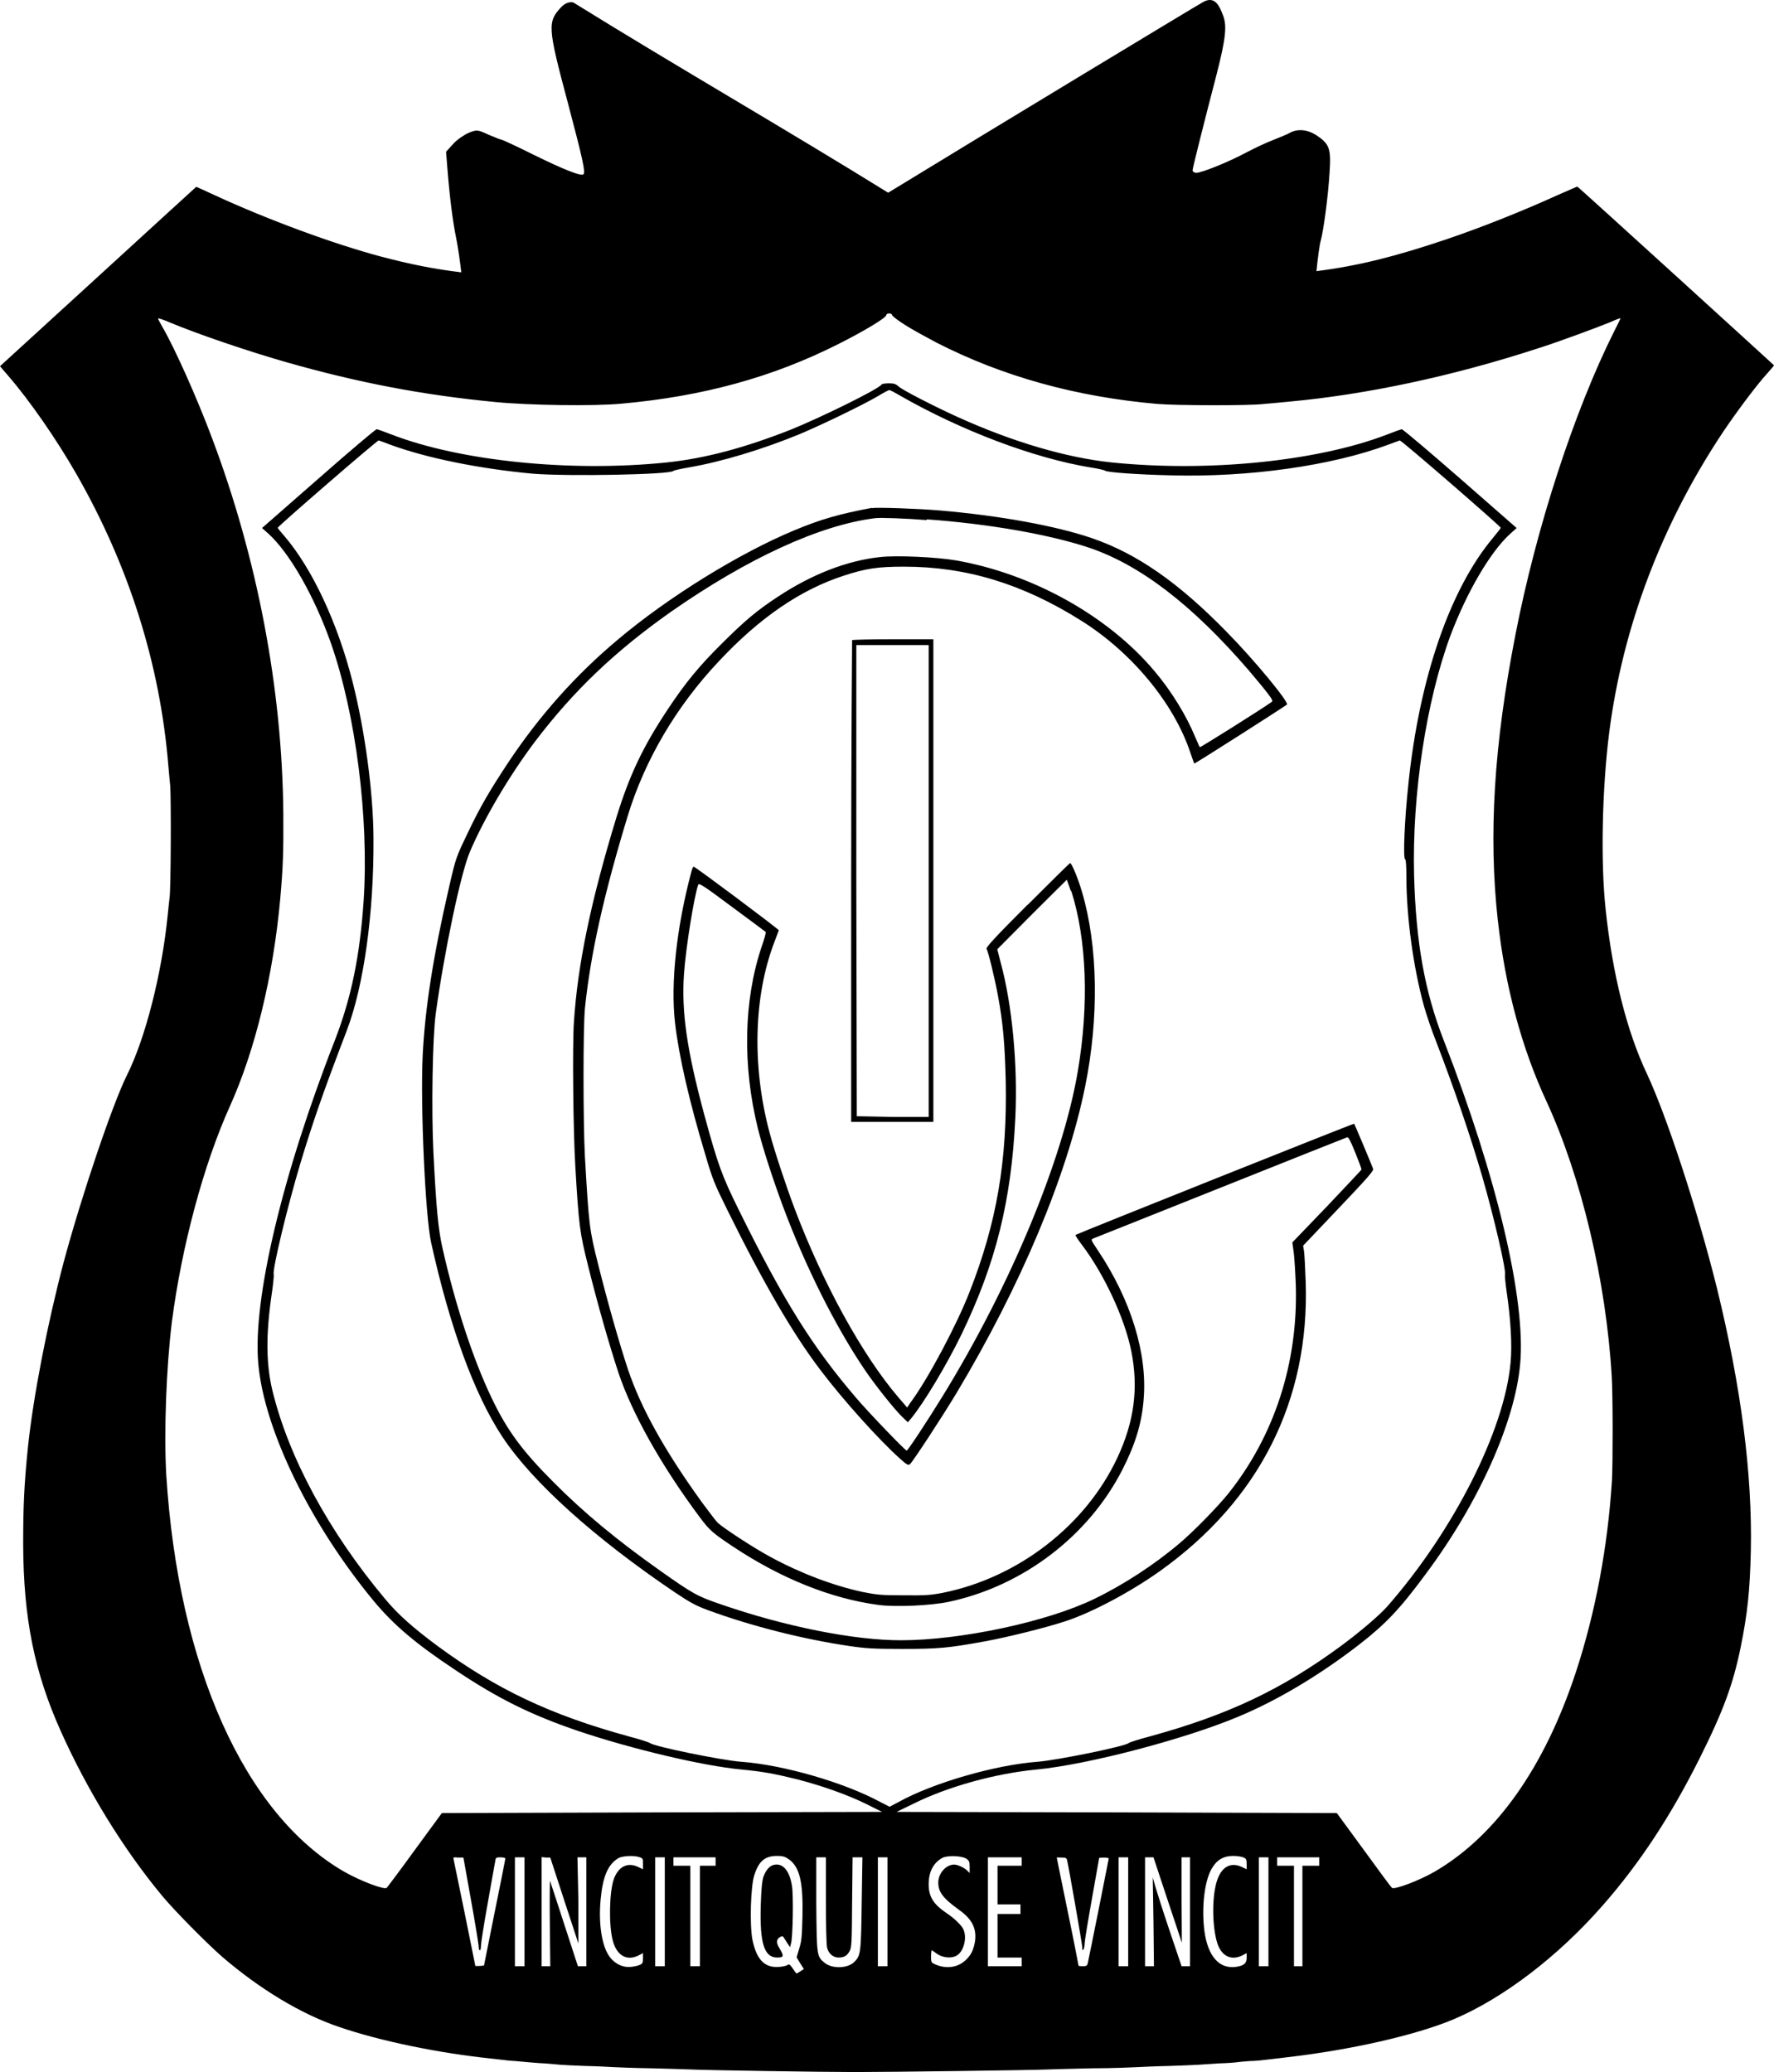
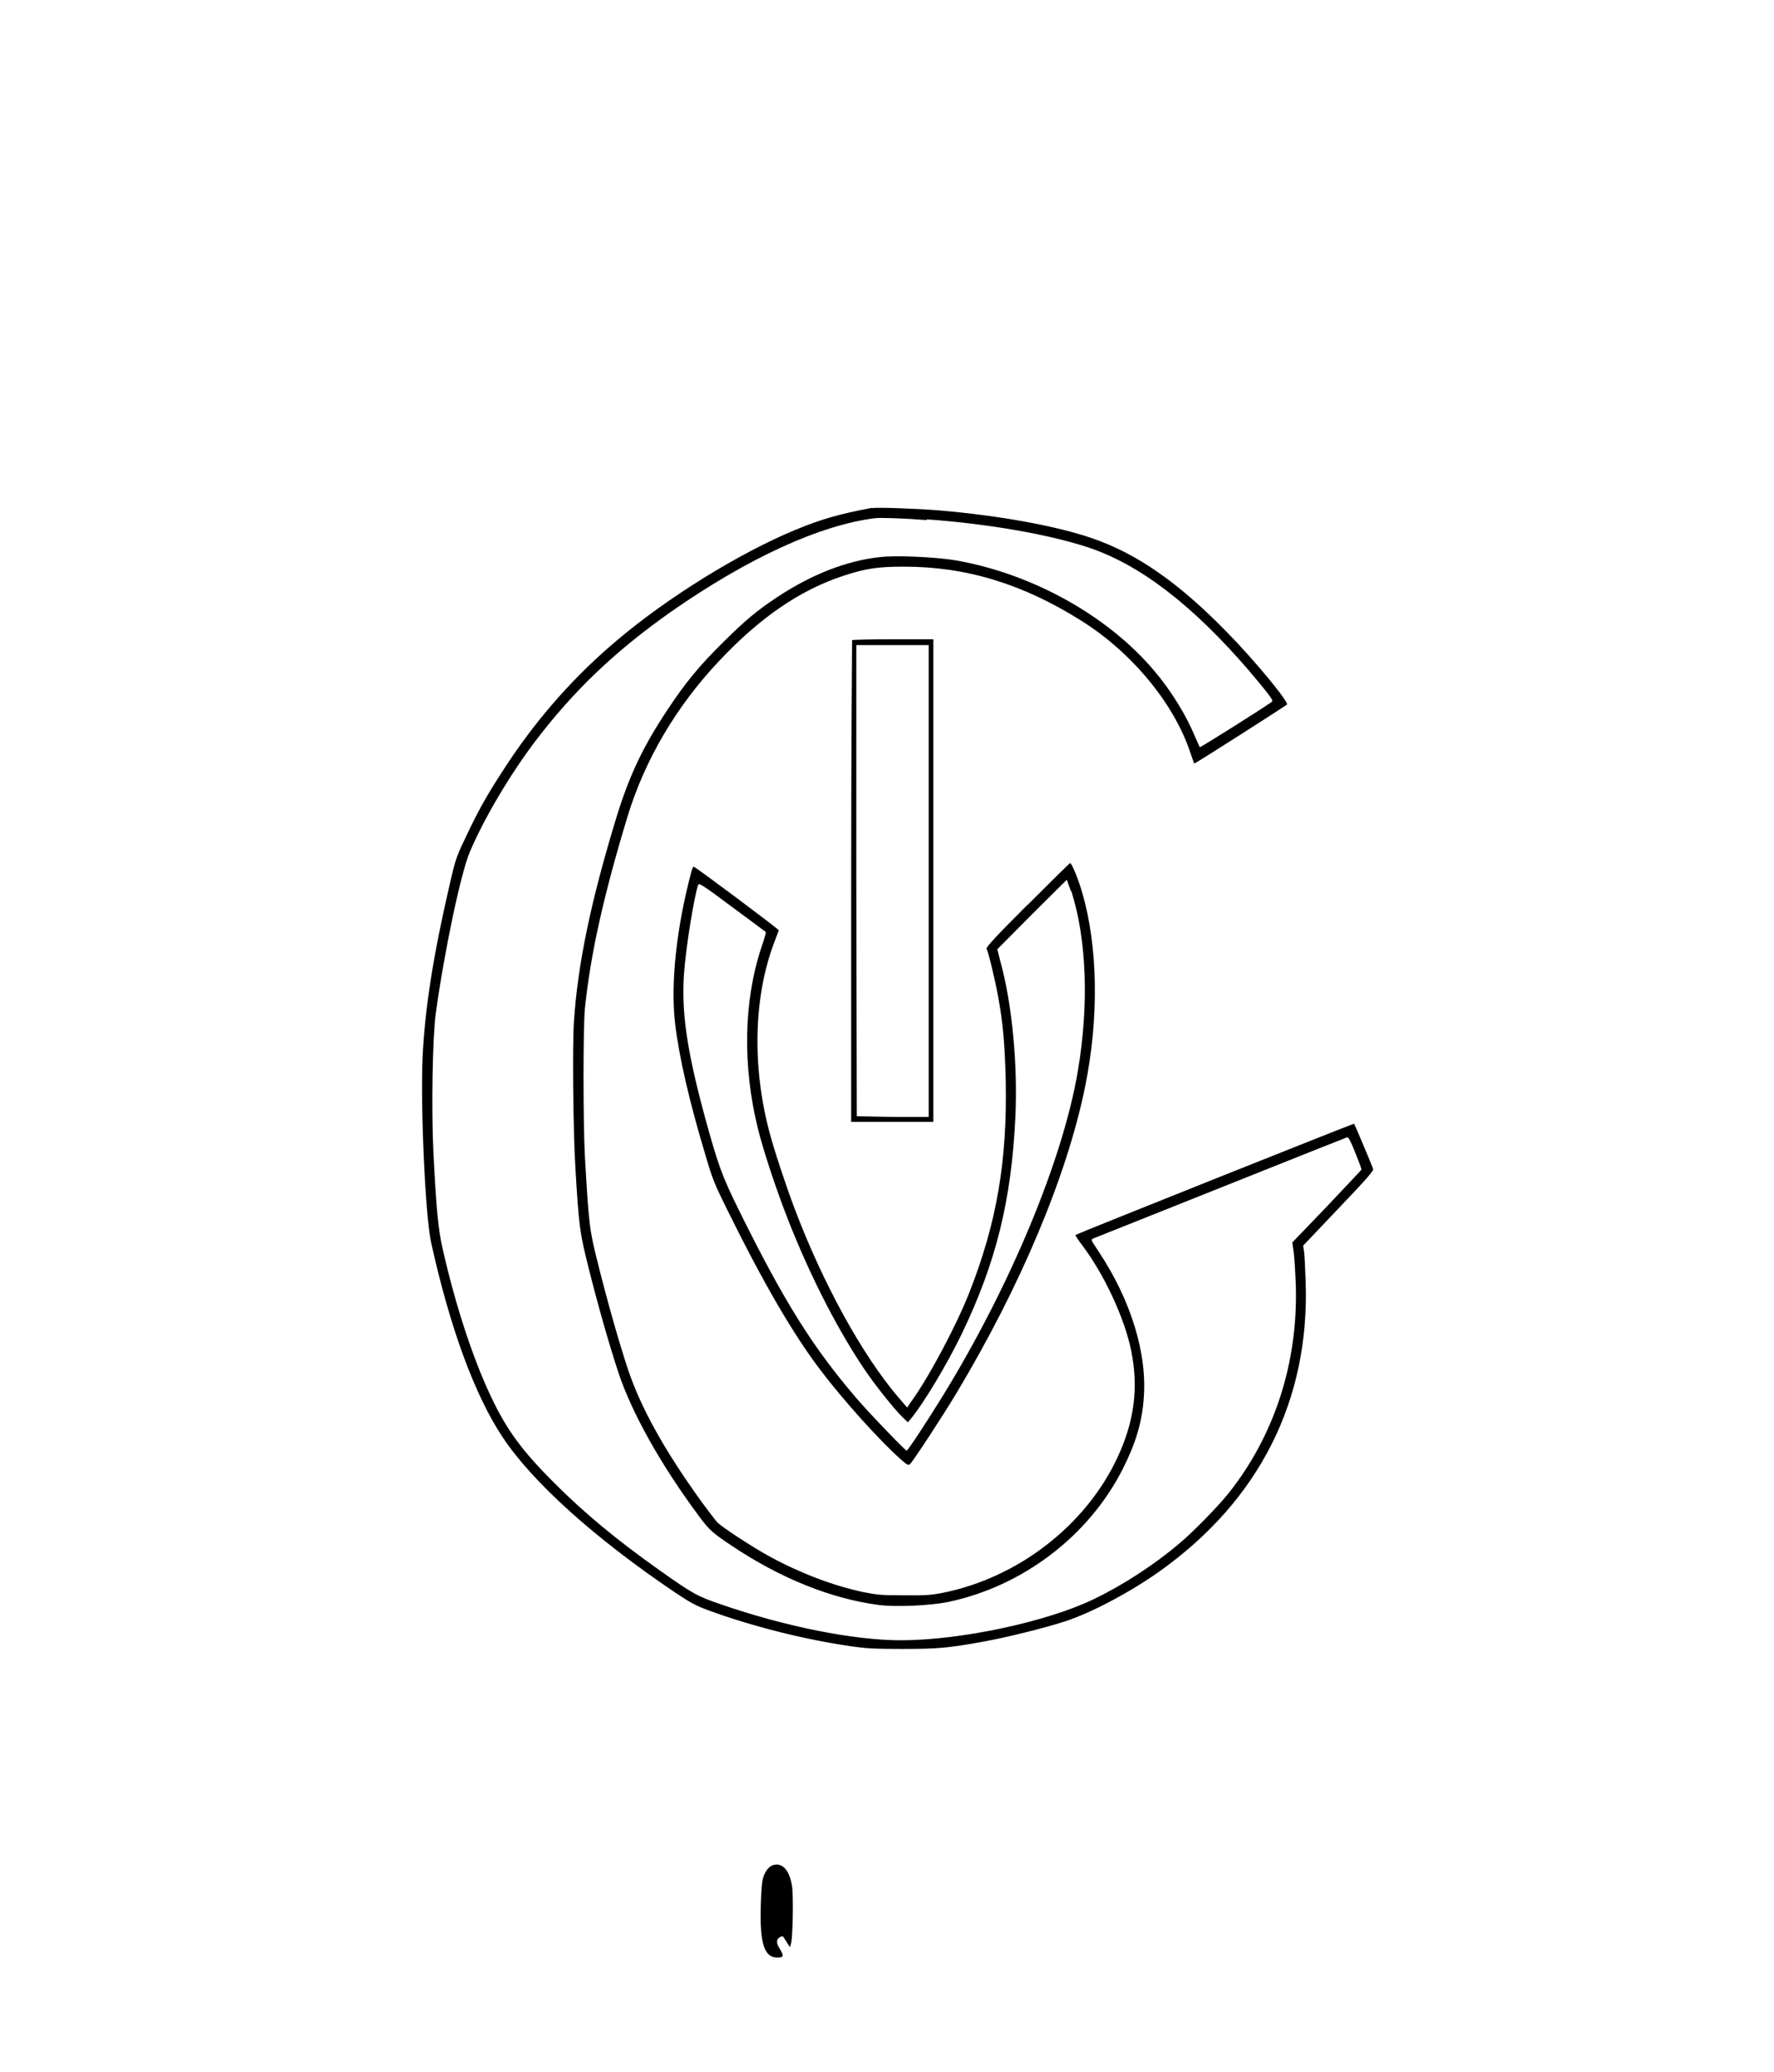
<svg xmlns="http://www.w3.org/2000/svg" id="Layer_2" viewBox="0 0 75.76 88.49">
  <g id="Layer_1-2">
    <path d="M37.23,21.69c-1.38.26-2.16.48-3.29.95-2.34.97-5.38,2.84-7.56,4.68-1.79,1.5-3.35,3.25-4.68,5.25-.77,1.17-1.16,1.82-1.71,2.97-.5,1.04-.52,1.08-.79,2.25-.7,3.02-1.05,5.27-1.15,7.3-.1,2.13.11,6.82.36,7.97.8,3.62,1.85,6.5,3.05,8.31,1.27,1.92,3.93,4.32,7.37,6.64.66.44.88.56,1.42.76,1.82.67,4.06,1.24,6.05,1.53.69.1,1,.12,2.25.12,1.53,0,1.95-.04,3.49-.32.94-.17,2.56-.57,3.42-.85,1.13-.36,2.82-1.26,4.07-2.15,4.25-3.03,6.4-7.29,6.23-12.36-.02-.58-.05-1.17-.07-1.3l-.04-.24,1.51-1.59c1.21-1.27,1.51-1.61,1.48-1.69-.04-.13-.79-1.91-.81-1.93-.02-.02-11.86,4.71-11.9,4.75-.02.01.11.21.28.43.95,1.26,1.82,3.13,2.1,4.52.32,1.58.13,3.02-.59,4.56-1.35,2.89-4.23,5.12-7.44,5.77-.51.1-.74.12-1.67.11-.98,0-1.15-.02-1.76-.14-1.26-.27-2.66-.8-3.95-1.5-.69-.37-2.04-1.25-2.26-1.47-.08-.08-.38-.48-.67-.87-1.58-2.19-2.59-4-3.15-5.66-.38-1.15-.87-2.87-1.28-4.51-.37-1.47-.39-1.64-.56-4.57-.08-1.47-.08-5.53,0-6.35.24-2.32.8-4.83,1.82-8.19.73-2.4,2.07-4.69,3.9-6.63,1.74-1.86,3.48-3.05,5.32-3.65.94-.31,1.46-.39,2.58-.39,2.66,0,5.07.73,7.58,2.31,2.15,1.35,3.95,3.52,4.65,5.62.09.25.16.47.17.48.02.02,3.87-2.44,3.96-2.52.1-.09-1.37-1.88-2.57-3.1-2.07-2.12-3.83-3.34-5.74-4-1.54-.53-3.95-.97-6.52-1.19-.95-.08-2.67-.14-2.89-.1ZM39.58,22.18c2.64.19,5.19.64,6.87,1.19,2.21.73,4.45,2.44,6.88,5.26.25.3.6.71.76.92.27.35.28.39.2.44-.45.32-3.03,1.94-3.05,1.92-.02-.02-.1-.22-.2-.44-.37-.9-1.01-1.95-1.72-2.79-1.98-2.37-5.23-4.18-8.51-4.75-.83-.14-2.52-.22-3.22-.14-1.42.15-2.93.74-4.38,1.7-.91.6-1.39,1.01-2.37,1.98s-1.58,1.7-2.32,2.82c-1.06,1.59-1.64,2.82-2.19,4.6-1.1,3.6-1.66,6.3-1.82,8.75-.07,1-.03,4.72.06,6.18.15,2.55.19,2.82.55,4.26.41,1.65.91,3.39,1.29,4.54.58,1.74,1.83,3.97,3.47,6.17.42.56.54.67,1.41,1.25,2.04,1.36,4.19,2.23,6.22,2.5.74.1,2.24.03,3-.13,3.17-.67,5.98-2.81,7.43-5.66.54-1.06.82-1.96.9-2.98.17-1.95-.54-4.26-1.96-6.38-.3-.45-.3-.45-.19-.5.07-.03,2.52-1,5.44-2.17,2.93-1.17,5.36-2.14,5.4-2.15.06-.01.15.16.35.66.15.37.27.69.26.72s-.68.73-1.48,1.58l-1.47,1.53.06.43c.03.23.07.88.09,1.43.09,3.3-.92,6.4-2.88,8.86-.44.55-1.51,1.65-2.1,2.14-1.06.9-2.38,1.76-3.62,2.36-2.01.98-5.71,1.77-8.27,1.77-2,0-4.93-.58-7.7-1.54-.99-.34-1.16-.43-2.59-1.44-1.82-1.29-3.23-2.45-4.55-3.78-1.34-1.34-1.99-2.23-2.64-3.6-.79-1.65-1.54-3.95-2.08-6.33-.2-.86-.28-1.77-.4-4.13-.09-1.83-.04-4.93.1-5.95.36-2.62,1.07-6.01,1.46-6.91.61-1.43,1.68-3.24,2.77-4.69,1.67-2.2,3.43-3.87,5.81-5.55,3.28-2.29,6.37-3.71,8.72-4,.23-.03,1.31.01,2.2.08ZM36.39,27.33s-.04,4.65-.04,10.31v10.27h3.51v-20.61h-1.72c-.95,0-1.74.02-1.76.04ZM39.66,37.63v10.07h-1.53s-1.54-.03-1.54-.03l-.02-10.06v-10.06s1.54,0,1.54,0h1.55v10.07ZM43.88,38.64c-1.36,1.36-1.78,1.82-1.75,1.88.08.13.36,1.3.49,2.01.22,1.18.29,2.07.33,3.6.07,3.45-.38,6.08-1.55,9.06-.56,1.43-1.77,3.7-2.51,4.7l-.15.22-.37-.43c-1.55-1.81-3.23-4.88-4.43-8.05-.39-1.03-.89-2.55-1.08-3.28-.75-2.82-.67-5.8.2-8.09.1-.27.19-.51.2-.53.01-.04-3.57-2.72-3.64-2.72-.02,0-.06.09-.09.2-.64,2.39-.9,4.79-.7,6.49.16,1.39.61,3.36,1.3,5.64.3,1.03.39,1.24.94,2.35,1.53,3.1,2.79,5.27,3.96,6.81.99,1.31,2.5,2.98,3.4,3.79.3.27.36.3.43.24.12-.1,1.39-2.04,1.99-3.04,2.75-4.59,4.72-9.29,5.49-13.08.6-2.94.55-6.01-.13-8.31-.15-.53-.44-1.24-.51-1.24-.02,0-.84.81-1.82,1.79ZM45.75,38.05c.66,2.07.76,4.86.28,7.69-.64,3.8-2.89,9.2-5.79,13.91-.66,1.07-1.47,2.3-1.52,2.3-.06,0-1.61-1.61-2.13-2.22-1.88-2.19-3.1-4.13-5.04-8.06-.72-1.46-.89-1.92-1.48-4.09-.74-2.75-.97-4.37-.86-5.98.08-1.15.44-3.36.61-3.82.03-.08.25.06,1.44.95.77.57,1.42,1.05,1.44,1.07s-.06.31-.18.65c-.76,2.27-.82,5.06-.15,7.76.2.8.61,2.08,1.07,3.32.96,2.57,2.23,5.1,3.47,6.94.45.67,1.28,1.71,1.62,2.04l.24.23.13-.15c.56-.68,1.54-2.32,2.17-3.62,1.46-3.03,2.12-5.69,2.29-9.22.11-2.23-.13-4.84-.63-6.66l-.14-.55,1.48-1.49c.82-.82,1.49-1.48,1.49-1.48s.08.22.17.48ZM33.82,80.53c-.11-.69-.43-1.01-.83-.87-.16.06-.31.26-.39.5-.06.19-.09.55-.11,1.2-.05,1.64.15,2.24.7,2.24.29,0,.3-.06.09-.41q-.21-.33.04-.47c.08-.04.11-.04.14.01.03.04.1.15.16.25l.12.18.04-.16c.08-.24.11-2.09.04-2.47Z" />
-     <path d="M73.61,18.41c.58-.86,1.42-1.98,1.85-2.45.16-.18.3-.34.3-.36-.01-.01-1.89-1.73-4.19-3.82-2.3-2.09-4.19-3.81-4.21-3.81s-.37.16-.79.34c-1.52.69-3.26,1.39-4.83,1.92-2.14.72-3.71,1.12-5.52,1.35.06-.6.14-1.16.18-1.29.12-.42.32-1.9.38-2.92.07-1.03,0-1.22-.57-1.6-.38-.24-.79-.28-1.12-.1-.12.07-.45.2-.72.31-.27.1-.8.35-1.16.54-.77.41-1.89.86-2.12.86-.09,0-.16-.05-.16-.11,0-.05.15-.66.32-1.34.17-.69.49-1.92.7-2.73.4-1.56.46-2.12.27-2.57-.12-.3-.3-.82-.81-.56-.23.12-8.95,5.39-13.48,8.16C33.46,5.46,29.01,2.91,24.54.14c-.08-.08-.34-.07-.55.14-.62.65-.61.85.26,4.11.63,2.38.76,2.97.67,3.05-.09.1-.81-.18-2.17-.85-.7-.35-1.29-.62-1.32-.62-.04,0-.28-.1-.55-.21-.48-.22-.5-.23-.86-.09-.2.09-.5.29-.67.48l-.3.33.05.64c.1,1.27.23,2.31.38,3.04.07.34.16.95.22,1.47-1.18-.14-2.2-.35-3.42-.67-2.03-.54-4.85-1.58-7.08-2.61-.44-.2-.8-.37-.82-.37,0,0-1.89,1.72-4.19,3.83L0,15.64l.36.42c.9,1.04,2.04,2.68,2.9,4.18,2.25,3.93,3.58,8.14,3.93,12.47.02.19.05.58.08.86.04.53.03,4.45-.03,4.78-.01.1-.05.43-.08.75-.25,2.49-.95,5.24-1.74,6.82-.61,1.22-1.93,5.12-2.7,7.98-.7,2.65-1.3,5.74-1.53,7.93-.16,1.6-.2,2.48-.2,4.11.01,3.17.48,5.48,1.6,7.98,1.15,2.57,2.71,5.09,4.34,7.05.56.67,1.9,2.02,2.55,2.59,1.6,1.38,3.4,2.47,5.02,3.01,1.72.59,4.21,1.11,6.53,1.35.17.02.37.04.44.05.07.01.32.04.54.05.23.02.47.04.55.05.07,0,.38.04.69.05.32.03.63.05.7.06s.54.03,1.04.05c.49.01,1.04.04,1.21.05s.9.04,1.63.05c.72.02,1.46.04,1.65.05.6.03,5.52.11,7.05.11s7.58-.08,8.22-.11c.2-.01,1.05-.03,1.91-.05.85,0,1.72-.04,1.91-.05.2-.01.81-.04,1.37-.05.55-.02,1.1-.04,1.21-.05.12-.01.52-.03.91-.06.38-.01.73-.04.77-.05.04-.01.29-.03.54-.05.26,0,.66-.05.91-.08.24-.03.54-.06.67-.08,2.72-.31,5.53-.95,7.12-1.62,2.13-.9,4.47-2.69,6.37-4.86,1.59-1.81,2.92-3.84,4.15-6.3,1.01-2.02,1.43-3.17,1.75-4.75.29-1.43.39-2.39.43-4.08.07-3.28-.41-7.01-1.45-11.25-.82-3.3-2.14-7.34-3-9.17-.85-1.8-1.46-4.24-1.75-6.99-.22-2.04-.15-5.16.15-7.54.58-4.53,2.24-8.92,4.89-12.89ZM21.12,81.69l-.45,2.25-.18.02h-.19s-.45-2.23-.45-2.23c-.25-1.23-.47-2.27-.48-2.33-.02-.08,0-.09.2-.07h.22s.32,1.79.32,1.79c.18.99.32,1.87.33,1.98,0,.11.02.19.05.19s.05-.08.05-.2c0-.11.13-.93.29-1.82.16-.89.3-1.7.32-1.79.02-.15.04-.16.22-.16.13,0,.21.02.21.06,0,.03-.21,1.08-.46,2.31ZM22.4,83.97h-.41v-4.65h.41v4.65ZM25.04,83.97h-.36l-.58-1.78c-.31-.97-.59-1.8-.61-1.86-.01-.05-.02.75-.01,1.78l.02,1.86h-.37v-4.66l.19.02h.18s.6,1.84.6,1.84l.6,1.83v-1.84s-.04-1.84-.04-1.84h.38v4.65ZM27.46,79.83l-.23-.11c-.44-.19-.81-.01-1.01.51-.2.54-.23,1.99-.05,2.65.17.64.6.88,1.1.63l.19-.1v.21c0,.2-.02.24-.13.29-.09.04-.26.08-.41.09-.31.03-.64-.12-.86-.4-.35-.43-.51-1.42-.41-2.47.09-.99.31-1.5.75-1.77.18-.11.7-.13.93-.04.12.04.13.07.13.28v.23ZM28.39,83.97h-.41v-4.65h.41v4.65ZM30.56,79.68h-.67v4.29h-.41v-4.29h-.72v-.36h1.8v.36ZM34.19,84.18c-.08.05-.15.1-.17.1s-.09-.1-.17-.22c-.11-.16-.15-.19-.21-.15-.04.04-.21.08-.37.09-.62.05-.97-.32-1.14-1.18-.12-.64-.07-2.26.08-2.73.19-.6.45-.83.97-.83.27,0,.34.03.52.15.45.34.6.95.57,2.41-.02.89-.04,1.09-.14,1.4l-.11.37.15.25.16.25-.14.09ZM36.8,81.26c-.03,2.13-.04,2.26-.32,2.53-.28.28-.95.3-1.27.03-.33-.27-.33-.3-.35-2.5v-2s.41,0,.41,0v1.81c0,1.01.02,1.92.05,2.04.06.26.26.43.49.43s.36-.07.47-.27c.09-.15.1-.37.11-2.09l.02-1.92h.42l-.03,1.94ZM37.9,83.97h-.41v-4.65h.41v4.65ZM37.6,76.96c-1.53-.83-4.14-1.59-5.94-1.72-.89-.07-3.75-.66-3.9-.8-.04-.03-.43-.16-.89-.28-3.36-.92-5.66-2.01-8.19-3.87-1.05-.78-1.69-1.35-2.23-2-2.4-2.86-4.13-6.06-4.82-8.92-.27-1.13-.28-2.39-.02-4.15.06-.4.09-.75.08-.79-.07-.19.58-2.89,1.15-4.79.54-1.78.97-3.02,1.97-5.63.73-1.92,1.16-5.02,1.14-8.21-.01-1.96-.36-4.57-.89-6.67-.64-2.53-1.73-4.85-2.91-6.23-.16-.18-.29-.34-.29-.36,0-.06,4.24-3.73,4.31-3.73.03.01.27.09.52.19,1.53.56,3.78,1.02,6.07,1.23,1.49.12,5.89.04,6-.12.01-.02.32-.09.67-.15,1.39-.24,3.14-.77,4.72-1.42.93-.39,2.67-1.23,3.34-1.62.24-.15.46-.26.48-.26.03-.01.22.09.44.22,2.65,1.52,5.74,2.68,8.14,3.08.34.05.63.12.64.14.05.07,1.42.17,2.83.2,3.32.09,6.84-.41,9.24-1.3.26-.1.49-.18.52-.19.08,0,4.31,3.67,4.31,3.73,0,.02-.15.21-.34.44-1.83,2.19-3.13,5.97-3.6,10.46-.17,1.58-.24,3.26-.14,3.26.03,0,.05.27.05.71,0,1.73.29,3.88.75,5.55.1.36.34,1.07.54,1.57.75,1.95,1.46,4.02,1.96,5.75.51,1.77,1.02,3.99.96,4.15-.01.04.02.39.08.79.17,1.18.23,2.23.16,2.97-.26,2.89-2.43,7.18-5.27,10.42-.33.37-1.12,1.05-1.97,1.68-2.53,1.86-4.82,2.95-8.18,3.87-.46.12-.86.25-.89.28-.15.14-3.03.73-3.9.8-1.78.13-4.46.9-5.93,1.72l-.38.2-.39-.2ZM41.63,82.96c-.07.34-.16.53-.38.74-.33.32-.82.4-1.29.2-.19-.08-.2-.09-.2-.34,0-.15.02-.27.03-.27.02,0,.11.07.21.14.23.17.6.22.83.1.33-.16.49-.8.3-1.16-.09-.17-.39-.46-.71-.67-.56-.38-.76-.7-.76-1.23s.2-.92.59-1.13c.21-.11.83-.09,1.02.04.12.08.14.13.14.35v.26l-.11-.11c-.14-.13-.41-.25-.55-.25-.35,0-.68.37-.68.77s.2.67.91,1.18c.55.39.75.82.65,1.38ZM43.63,79.68h-1.03v1.65h.98v.41h-.98v1.86h1.03v.37h-1.44v-4.65h1.44v.36ZM46.45,83.85c-.02.1-.06.12-.21.12-.09,0-.18-.01-.18-.02,0-.02-.2-1.06-.46-2.31-.26-1.26-.47-2.3-.47-2.31s.1,0,.21,0c.17,0,.21.02.23.11.08.34.65,3.6.65,3.73,0,.12,0,.14.05.08.03-.04.05-.15.05-.25,0-.09.14-.95.31-1.9.17-.95.31-1.74.31-1.75s.09-.02.21-.02c.11,0,.2.02.2.04,0,.03-.84,4.23-.9,4.49ZM48.18,83.97h-.41v-4.65h.41v4.65ZM50.82,83.97h-.36l-.51-1.51c-.28-.83-.55-1.68-.61-1.89l-.11-.39.03,1.9.02,1.89h-.38v-4.65h.36l.6,1.81c.34,1.01.61,1.83.61,1.84,0,0,0-.82-.01-1.82v-1.83s.36,0,.36,0v4.65ZM53.24,79.83l-.23-.11c-.53-.23-.94.08-1.1.83-.17.77-.11,1.97.11,2.53.19.48.59.65,1.03.43l.19-.1v.2c0,.24-.12.34-.47.39-.7.09-1.18-.45-1.33-1.5-.14-1.03,0-2.24.34-2.75.21-.34.49-.49.88-.49.18,0,.38.03.45.07.11.04.13.09.13.28v.22ZM54.17,83.97h-.41v-4.65h.41v4.65ZM56.34,79.68h-.72v4.29h-.36v-4.29h-.72v-.36h1.8v.36ZM63.97,39.33c.31,2.82,1.02,5.44,2.08,7.72,1.48,3.22,2.54,7.65,2.78,11.73.05.85.05,3.63.01,4.44-.18,2.86-.71,5.66-1.54,8.19-1.34,4.06-3.39,6.97-6.01,8.51-.67.39-1.75.8-1.85.7-.03-.02-.57-.75-1.2-1.62l-1.15-1.57-9.4-.03-9.4-.02.7-.34c1.48-.74,3.51-1.3,5.28-1.47,2.19-.21,6.34-1.3,8.62-2.26,1.68-.7,3.48-1.78,5.16-3.08,1.12-.87,1.74-1.52,2.83-3,2.26-3.02,3.82-6.5,4.04-8.98.25-2.72-.99-7.99-3.26-13.81-.82-2.1-1.19-4.19-1.27-7.05-.09-3.46.52-7.45,1.55-10.24.7-1.86,1.7-3.57,2.54-4.34l.29-.26-2.41-2.11c-1.33-1.16-2.45-2.11-2.5-2.11-.04.01-.33.11-.63.23-2.97,1.14-7.61,1.61-11.75,1.19-1.92-.2-4.22-.87-6.58-1.94-.95-.43-2.4-1.17-2.53-1.31-.11-.1-.19-.13-.41-.13-.15,0-.29.02-.31.05-.11.19-2.55,1.39-3.88,1.93-1.98.78-3.67,1.23-5.3,1.4-4.08.42-8.78-.05-11.74-1.19-.31-.12-.59-.22-.64-.23-.05,0-1.17.95-2.49,2.11l-2.41,2.11.26.23c.91.82,1.97,2.67,2.68,4.68,1.07,3.05,1.63,7.49,1.4,11-.16,2.38-.53,4.16-1.23,5.97-2.26,5.78-3.51,11.08-3.27,13.8.25,2.84,2.23,6.89,4.97,10.19.83.99,1.77,1.79,3.46,2.91,1.81,1.21,3.2,1.9,5.22,2.59,2.25.76,5.34,1.5,6.99,1.65.92.09,1.41.18,2.38.42,1.08.28,2.14.66,2.92,1.04l.7.35-9.4.02-9.4.03-1.15,1.57c-.63.87-1.18,1.6-1.2,1.62-.1.1-1.1-.28-1.81-.68-4.26-2.45-7.1-8.78-7.61-16.97-.1-1.81,0-4.55.24-6.51.42-3.24,1.36-6.74,2.48-9.22,1.08-2.4,1.85-5.56,2.15-8.87.12-1.37.14-1.98.13-3.66-.05-5.28-1.1-10.84-3.04-15.99-.64-1.71-1.59-3.84-2.12-4.75-.1-.18-.19-.34-.19-.37,0-.02.23.05.5.17,1.2.5,3.31,1.22,4.95,1.69,3.12.89,5.86,1.41,8.96,1.71,1.44.14,4.19.18,5.37.07,3.48-.31,6.47-1.13,9.28-2.55,1.04-.52,2.04-1.12,2.04-1.23,0-.09.23-.11.25,0,.01.04.25.23.54.41.29.19.9.52,1.35.76,2.83,1.45,5.98,2.32,9.43,2.62.81.07,3.98.08,4.57,0,.12-.01.61-.05,1.09-.1,3.27-.3,6.97-1.09,10.56-2.26.81-.25,2.59-.91,3.15-1.14.21-.1.39-.16.42-.16,0,.01-.12.26-.27.55-1.7,3.39-3.33,8.38-4.22,12.96-.92,4.7-1.16,8.57-.75,12.24Z" />
  </g>
</svg>